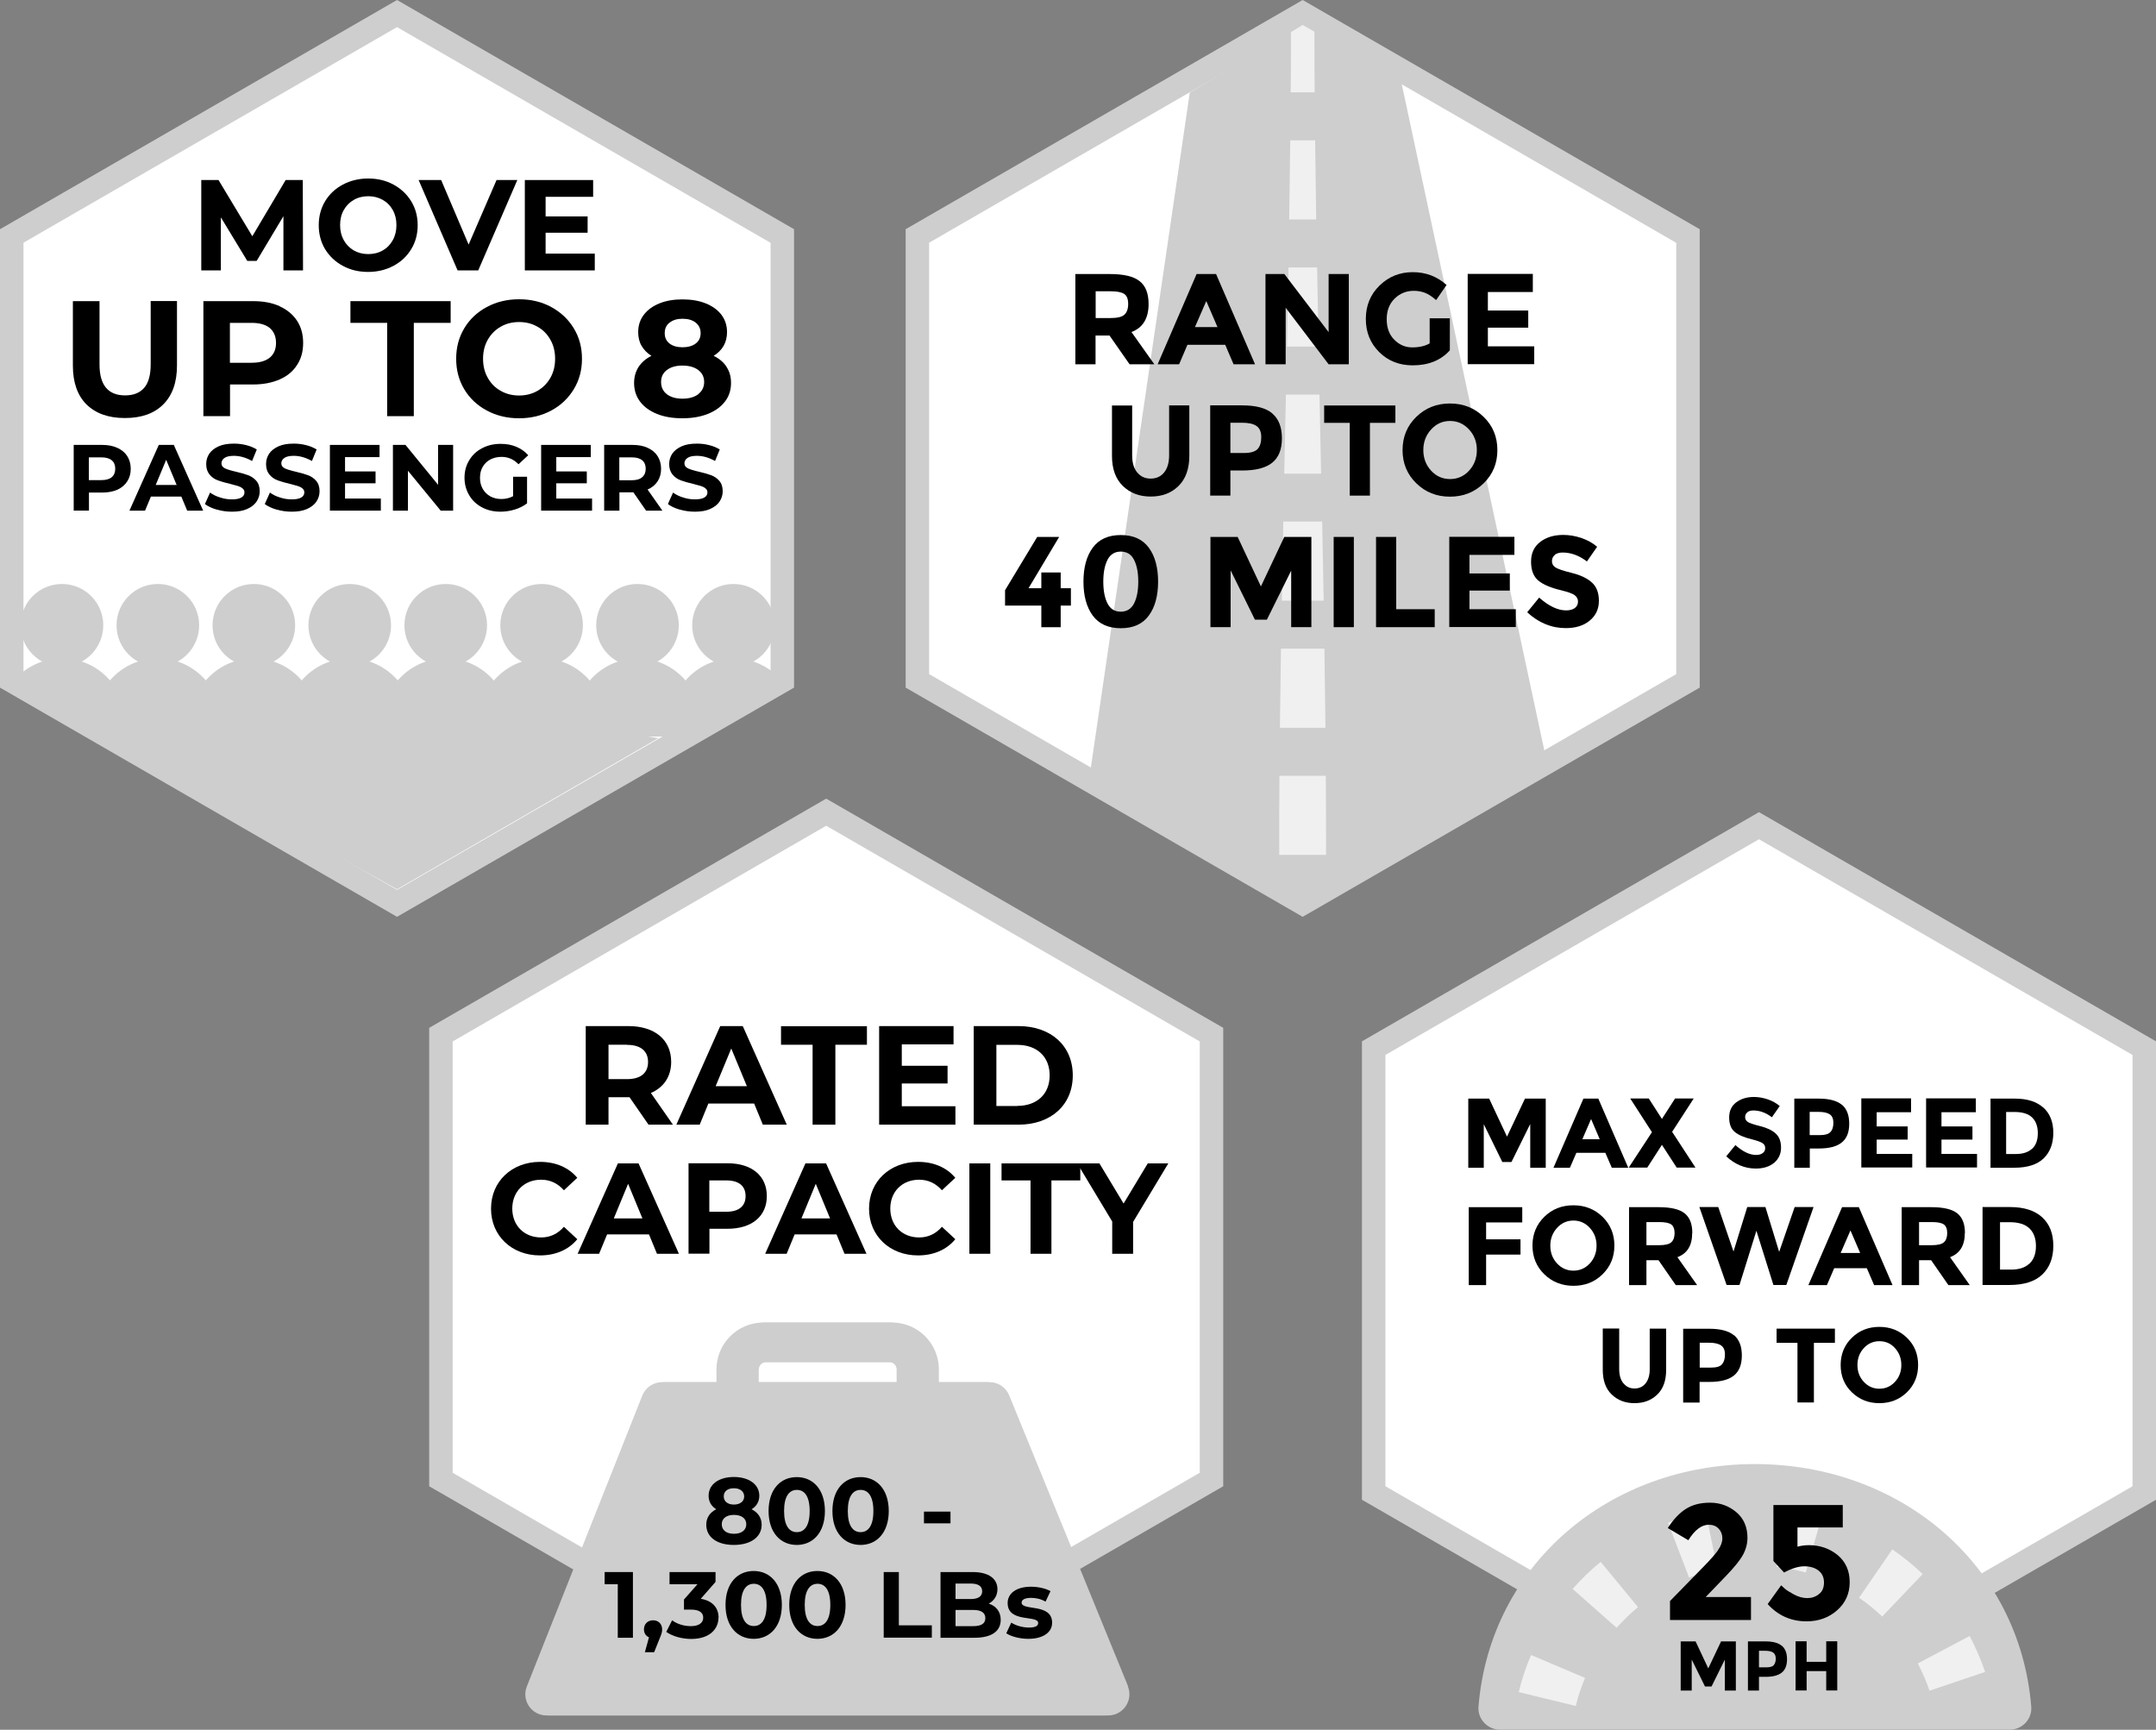
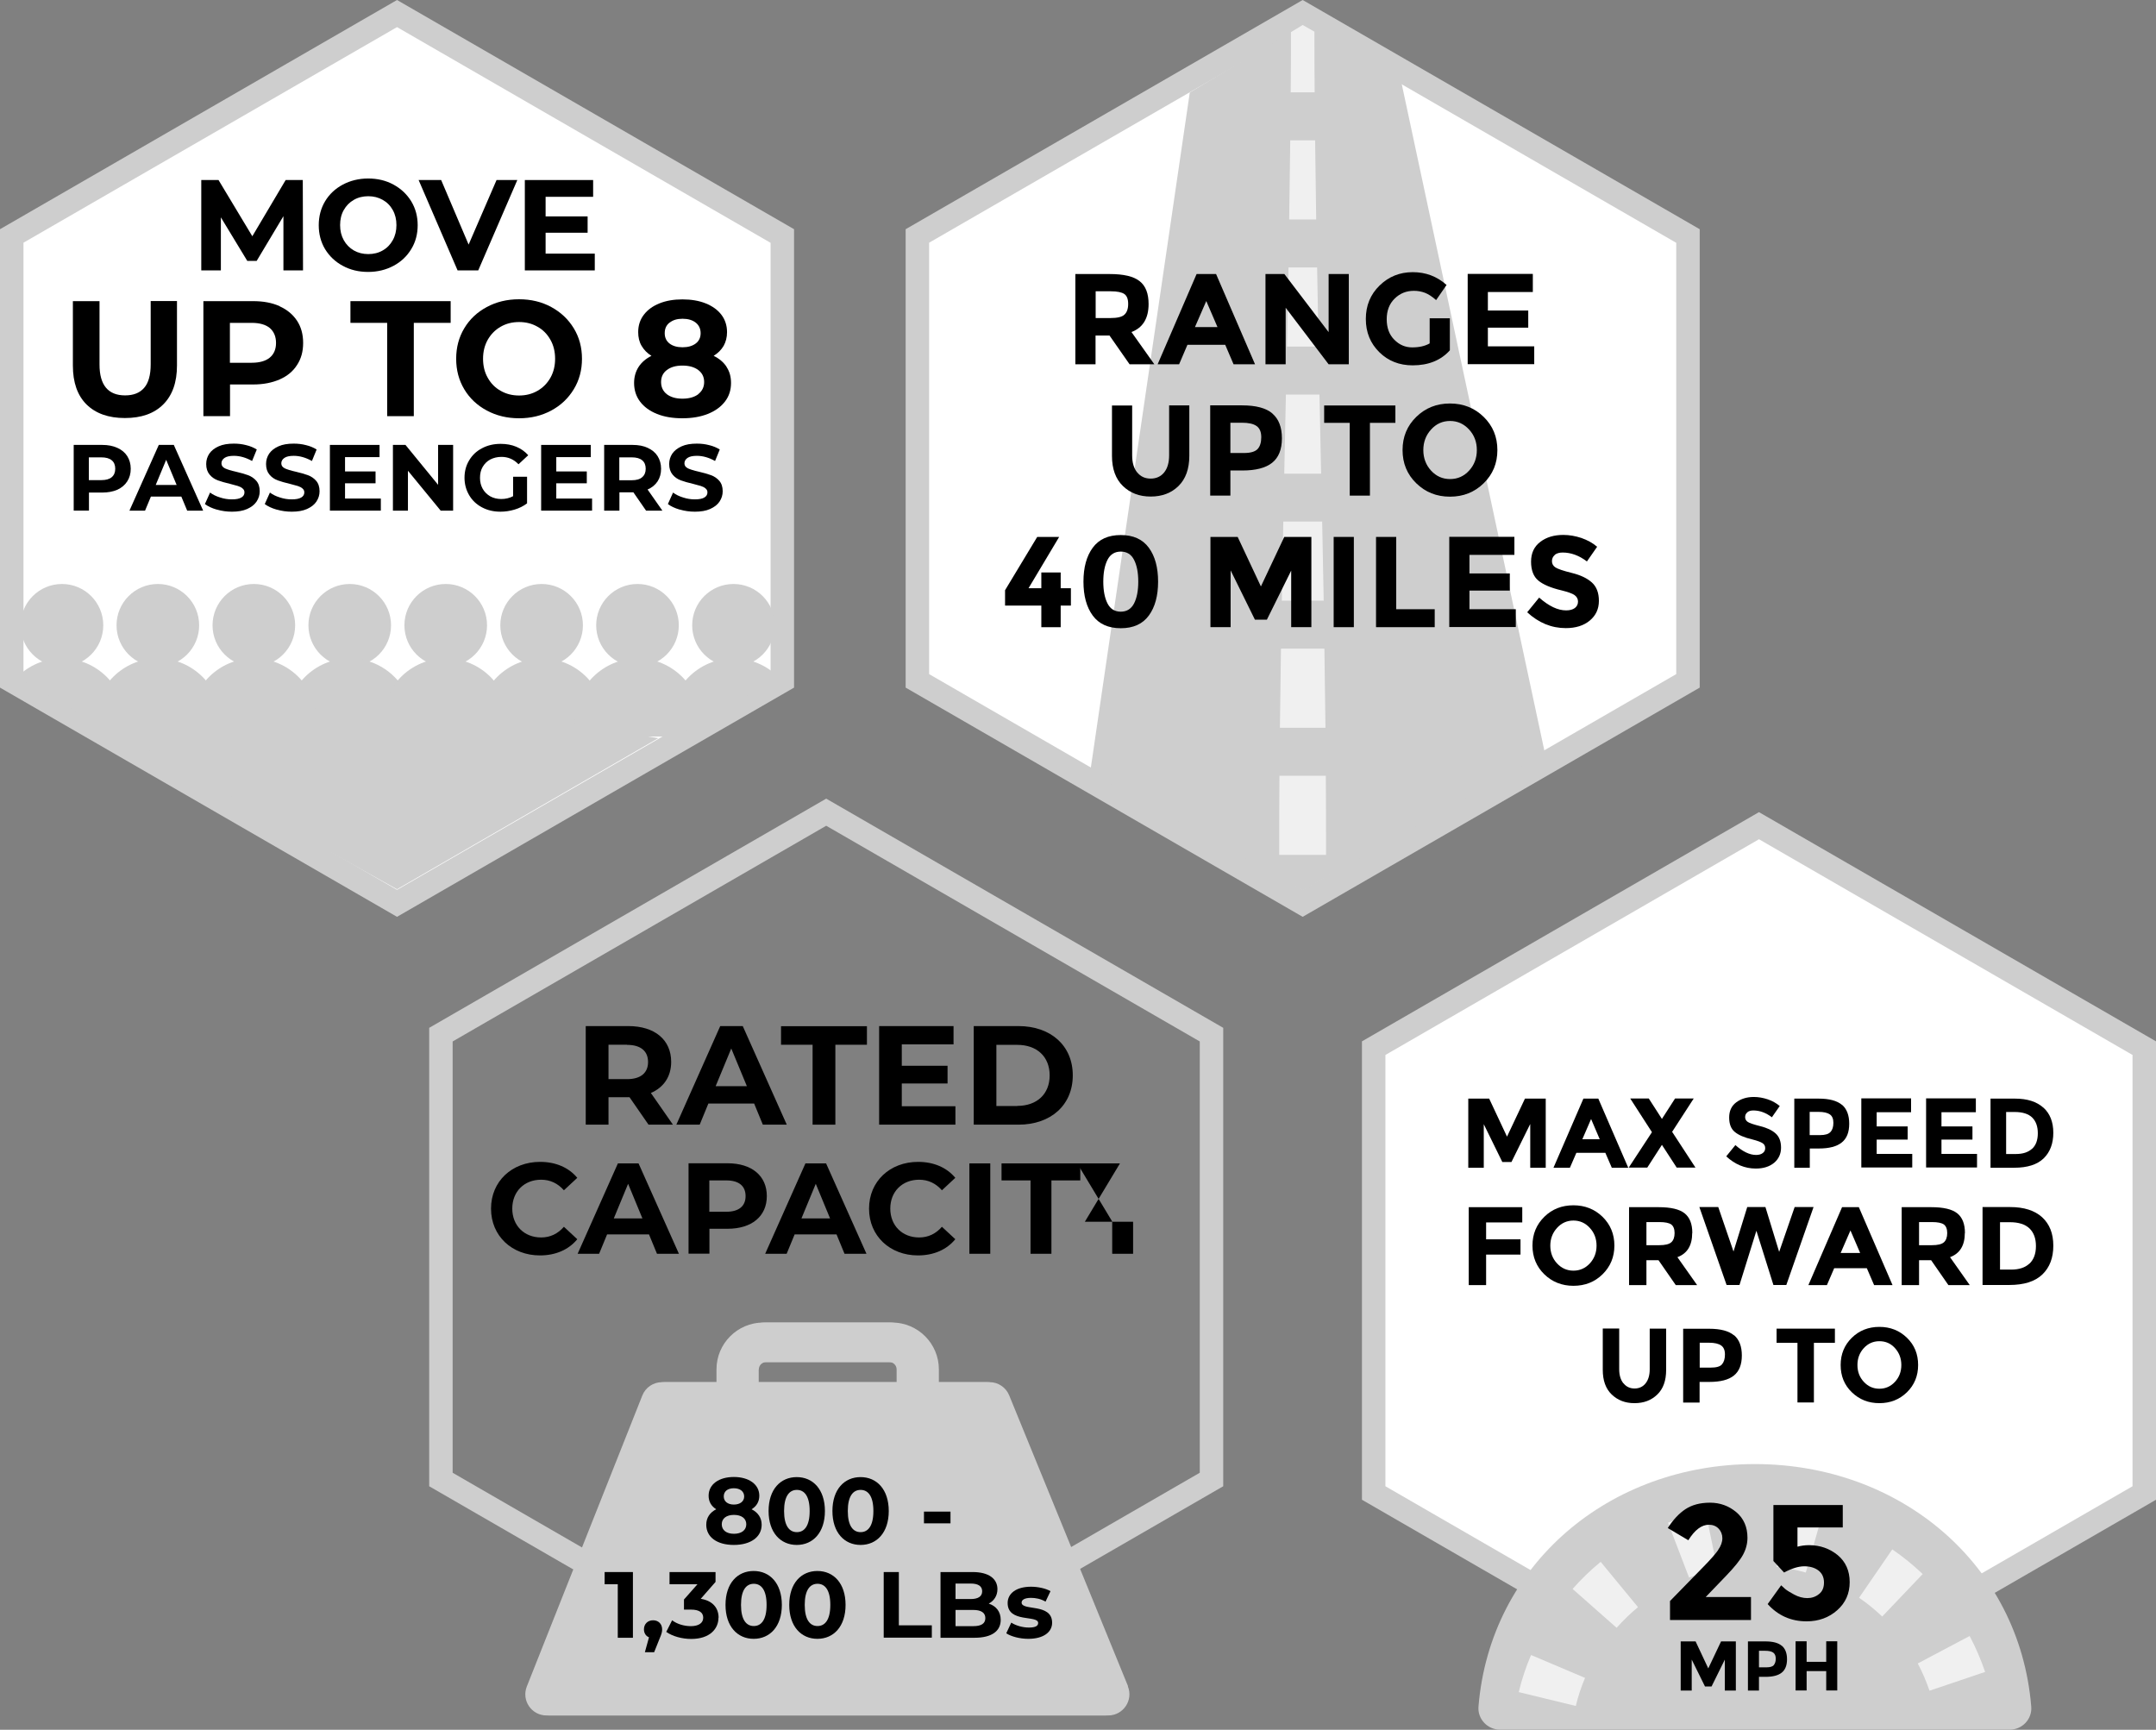
<svg xmlns="http://www.w3.org/2000/svg" id="Layer_1" viewBox="0 0 183.71 147.39">
  <rect x="0" y="0" width="183.71" height="147.39" fill="#808080" stroke="none" />
  <polygon points="1 58.01 1 20.11 33.83 1.15 66.65 20.11 66.65 58.01 33.83 76.97 1 58.01" fill="#fff" stroke-width="0" />
  <path d="M33.83,2.31l31.83,18.38v36.75l-31.83,18.38L2,57.44V20.68L33.83,2.31M33.83,0L0,19.53v39.06l33.83,19.53,33.83-19.53V19.53L33.83,0h0Z" fill="#cecece" stroke-width="0" />
  <path d="M24.15,23.04v-4.62s-2.28,3.81-2.28,3.81h-.8l-2.25-3.71v4.52h-1.67v-7.7h1.47l2.88,4.79,2.84-4.79h1.46l.02,7.7h-1.67Z" stroke-width="0" />
  <path d="M29.21,22.65c-.64-.34-1.14-.82-1.51-1.42-.36-.6-.54-1.29-.54-2.04s.18-1.44.54-2.04c.36-.6.87-1.08,1.51-1.42s1.36-.52,2.16-.52,1.52.17,2.16.52,1.14.82,1.51,1.42c.37.61.55,1.29.55,2.04s-.18,1.44-.55,2.04c-.37.61-.87,1.08-1.51,1.42s-1.36.52-2.16.52-1.52-.17-2.16-.52ZM32.61,21.34c.37-.21.65-.5.86-.88s.31-.8.31-1.28-.1-.9-.31-1.28-.5-.67-.86-.87c-.37-.21-.78-.31-1.23-.31s-.87.1-1.23.31c-.37.21-.65.5-.86.87s-.31.8-.31,1.28.1.9.31,1.28.5.67.86.88c.37.21.78.31,1.23.31s.87-.1,1.23-.31Z" stroke-width="0" />
  <path d="M44.08,15.34l-3.33,7.7h-1.76l-3.32-7.7h1.92l2.34,5.5,2.38-5.5h1.77Z" stroke-width="0" />
  <path d="M50.68,21.61v1.43h-5.96v-7.7h5.82v1.43h-4.05v1.67h3.58v1.39h-3.58v1.78h4.19Z" stroke-width="0" />
  <path d="M7.38,34.47c-.78-.77-1.17-1.88-1.17-3.32v-5.49h2.27v5.4c0,1.75.73,2.63,2.18,2.63.71,0,1.25-.21,1.62-.64.37-.42.56-1.09.56-2v-5.4h2.24v5.49c0,1.44-.39,2.54-1.17,3.32s-1.87,1.16-3.27,1.16-2.49-.39-3.27-1.16Z" stroke-width="0" />
  <path d="M23.83,26.1c.64.29,1.13.7,1.48,1.23.35.53.52,1.16.52,1.89s-.17,1.35-.52,1.88c-.34.54-.84.95-1.48,1.23-.64.28-1.39.43-2.26.43h-1.97v2.7h-2.27v-9.8h4.24c.87,0,1.62.14,2.26.43ZM22.99,30.47c.35-.29.53-.71.53-1.25s-.18-.97-.53-1.27c-.35-.29-.87-.44-1.55-.44h-1.85v3.4h1.85c.68,0,1.2-.15,1.55-.44Z" stroke-width="0" />
  <path d="M33,27.51h-3.14v-1.85h8.54v1.85h-3.14v7.95h-2.27v-7.95Z" stroke-width="0" />
  <path d="M41.48,34.98c-.82-.44-1.46-1.04-1.92-1.81-.46-.77-.69-1.63-.69-2.6s.23-1.83.69-2.6c.46-.77,1.1-1.37,1.92-1.81.82-.44,1.73-.66,2.75-.66s1.93.22,2.74.66c.81.44,1.45,1.04,1.92,1.81.47.77.7,1.64.7,2.6s-.23,1.83-.7,2.6c-.47.77-1.11,1.38-1.92,1.81-.81.44-1.73.66-2.74.66s-1.93-.22-2.75-.66ZM45.8,33.3c.47-.27.83-.64,1.1-1.11.27-.48.4-1.02.4-1.62s-.13-1.15-.4-1.62c-.27-.48-.63-.85-1.1-1.11-.47-.27-.99-.4-1.57-.4s-1.1.13-1.57.4c-.47.27-.83.64-1.1,1.11-.27.48-.4,1.02-.4,1.62s.13,1.15.4,1.62c.27.48.63.85,1.1,1.11.47.27.99.4,1.57.4s1.1-.13,1.57-.4Z" stroke-width="0" />
  <path d="M61.91,31.27c.26.39.38.84.38,1.36,0,.61-.17,1.14-.52,1.59-.35.45-.83.8-1.46,1.05-.63.25-1.35.37-2.17.37s-1.54-.12-2.16-.37c-.62-.25-1.1-.6-1.44-1.05-.34-.45-.51-.98-.51-1.59,0-.51.13-.97.38-1.36s.62-.71,1.1-.95c-.36-.22-.64-.51-.84-.85-.2-.34-.29-.73-.29-1.17,0-.57.16-1.06.48-1.48.32-.42.76-.74,1.33-.97.57-.23,1.22-.34,1.96-.34s1.41.11,1.98.34,1.02.55,1.34.97.48.92.48,1.48c0,.44-.1.83-.29,1.17-.2.34-.48.62-.85.85.49.24.86.56,1.11.95ZM59.5,33.58c.33-.26.5-.6.5-1.03s-.17-.77-.5-1.02-.78-.38-1.35-.38-1,.13-1.33.38c-.33.25-.49.59-.49,1.02s.16.78.49,1.04c.33.25.77.38,1.33.38s1.02-.13,1.35-.38ZM57.05,27.49c-.28.22-.41.52-.41.9s.14.67.41.88.64.32,1.11.32.84-.11,1.12-.32c.28-.21.42-.51.42-.88s-.14-.68-.42-.9c-.28-.22-.65-.33-1.12-.33s-.82.11-1.1.33Z" stroke-width="0" />
  <path d="M10,38.16c.37.17.65.4.84.7s.3.66.3,1.08-.1.77-.3,1.08c-.2.31-.48.54-.84.71-.37.16-.8.24-1.29.24h-1.13v1.54h-1.3v-5.6h2.42c.5,0,.93.08,1.29.25ZM9.52,40.66c.2-.17.3-.41.3-.72s-.1-.56-.3-.72c-.2-.17-.5-.25-.89-.25h-1.06v1.94h1.06c.39,0,.69-.08.89-.25Z" stroke-width="0" />
  <path d="M15.46,42.31h-2.6l-.5,1.2h-1.33l2.5-5.6h1.28l2.5,5.6h-1.36l-.5-1.2ZM15.05,41.32l-.89-2.14-.89,2.14h1.78Z" stroke-width="0" />
  <path d="M18.46,43.42c-.41-.12-.75-.28-1-.47l.44-.98c.24.18.53.32.86.42.33.11.66.16.99.16.37,0,.64-.05.82-.16s.26-.25.26-.44c0-.13-.05-.24-.16-.33-.1-.09-.24-.16-.4-.21-.16-.05-.38-.11-.66-.18-.43-.1-.78-.2-1.05-.3-.27-.1-.51-.26-.7-.49s-.29-.52-.29-.9c0-.33.09-.62.26-.88.18-.26.44-.47.8-.63.35-.16.79-.23,1.3-.23.36,0,.71.04,1.05.13.34.08.64.21.9.37l-.4.98c-.52-.29-1.04-.44-1.55-.44-.36,0-.63.06-.8.18-.17.12-.26.27-.26.46s.1.33.3.43c.2.09.51.19.92.28.43.1.78.2,1.05.3.27.1.51.26.7.48s.29.51.29.89c0,.32-.09.61-.27.88s-.45.47-.8.63c-.36.16-.79.23-1.3.23-.44,0-.87-.06-1.28-.18Z" stroke-width="0" />
  <path d="M23.56,43.42c-.41-.12-.75-.28-1-.47l.44-.98c.24.18.53.32.86.42.33.11.66.16.99.16.37,0,.64-.05.82-.16s.26-.25.26-.44c0-.13-.05-.24-.16-.33-.1-.09-.24-.16-.4-.21-.16-.05-.38-.11-.66-.18-.43-.1-.78-.2-1.05-.3-.27-.1-.51-.26-.7-.49s-.29-.52-.29-.9c0-.33.09-.62.26-.88.18-.26.44-.47.8-.63.35-.16.79-.23,1.3-.23.36,0,.71.04,1.05.13.34.08.64.21.9.37l-.4.98c-.52-.29-1.04-.44-1.55-.44-.36,0-.63.06-.8.18-.17.12-.26.27-.26.46s.1.33.3.43c.2.09.51.19.92.28.43.1.78.2,1.05.3.27.1.51.26.7.48s.29.51.29.89c0,.32-.09.61-.27.88s-.45.47-.8.63c-.36.16-.79.23-1.3.23-.44,0-.87-.06-1.28-.18Z" stroke-width="0" />
  <path d="M32.45,42.47v1.04h-4.34v-5.6h4.23v1.04h-2.94v1.22h2.6v1.01h-2.6v1.3h3.05Z" stroke-width="0" />
  <path d="M38.61,37.91v5.6h-1.06l-2.79-3.4v3.4h-1.28v-5.6h1.07l2.78,3.4v-3.4h1.28Z" stroke-width="0" />
  <path d="M43.73,40.62h1.18v2.27c-.3.23-.66.41-1.06.53-.4.12-.8.18-1.21.18-.58,0-1.1-.12-1.57-.37s-.83-.59-1.09-1.03-.4-.94-.4-1.49.13-1.05.4-1.49c.26-.44.63-.79,1.1-1.03.47-.25,1-.37,1.58-.37.49,0,.94.08,1.34.25.4.17.74.41,1.01.72l-.83.77c-.4-.42-.88-.63-1.45-.63-.36,0-.67.08-.95.22-.28.15-.49.36-.65.63-.16.27-.23.58-.23.94s.08.66.23.93c.15.27.37.48.64.64.27.15.59.23.94.23.37,0,.71-.08,1.01-.24v-1.64Z" stroke-width="0" />
  <path d="M50.45,42.47v1.04h-4.34v-5.6h4.23v1.04h-2.94v1.22h2.6v1.01h-2.6v1.3h3.05Z" stroke-width="0" />
  <path d="M55.05,43.51l-1.08-1.56h-1.19v1.56h-1.3v-5.6h2.42c.5,0,.93.08,1.29.25.37.17.65.4.84.7s.3.66.3,1.08-.1.77-.3,1.08c-.2.3-.48.53-.85.69l1.26,1.8h-1.39ZM54.72,39.22c-.2-.17-.5-.25-.89-.25h-1.06v1.95h1.06c.39,0,.69-.08.89-.26.2-.17.3-.41.3-.72s-.1-.56-.3-.72Z" stroke-width="0" />
  <path d="M57.91,43.42c-.41-.12-.75-.28-1-.47l.44-.98c.24.18.53.32.86.42.33.11.66.16.99.16.37,0,.64-.05.82-.16s.26-.25.26-.44c0-.13-.05-.24-.16-.33-.1-.09-.24-.16-.4-.21-.16-.05-.38-.11-.66-.18-.43-.1-.78-.2-1.05-.3-.27-.1-.51-.26-.7-.49s-.29-.52-.29-.9c0-.33.09-.62.26-.88.18-.26.44-.47.8-.63.35-.16.79-.23,1.3-.23.36,0,.71.04,1.05.13.34.08.64.21.9.37l-.4.98c-.52-.29-1.04-.44-1.55-.44-.36,0-.63.06-.8.18-.17.12-.26.27-.26.46s.1.33.3.43c.2.09.51.19.92.28.43.1.78.2,1.05.3.27.1.51.26.7.48s.29.51.29.89c0,.32-.09.61-.27.88s-.45.47-.8.63c-.36.16-.79.23-1.3.23-.44,0-.87-.06-1.28-.18Z" stroke-width="0" />
  <polygon points="10.51 62.76 33.83 75.77 56.09 62.9 32.89 58.96 10.51 62.76" fill="#cecece" stroke-width="0" />
  <circle cx="5.28" cy="53.28" r="3.52" fill="#cecece" stroke-width="0" />
  <circle cx="21.63" cy="53.28" r="3.52" fill="#cecece" stroke-width="0" />
  <circle cx="29.8" cy="53.28" r="3.52" fill="#cecece" stroke-width="0" />
  <circle cx="37.98" cy="53.28" r="3.52" fill="#cecece" stroke-width="0" />
  <circle cx="46.15" cy="53.28" r="3.52" fill="#cecece" stroke-width="0" />
  <circle cx="62.5" cy="53.28" r="3.52" fill="#cecece" stroke-width="0" />
  <path d="M35.03,62.76c.1-.41.16-.83.16-1.27,0-2.98-2.41-5.39-5.39-5.39s-5.39,2.41-5.39,5.39c0,.44.06.86.16,1.27h10.46Z" fill="#cecece" stroke-width="0" />
  <path d="M43.21,62.76c.1-.41.16-.83.16-1.27,0-2.98-2.41-5.39-5.39-5.39s-5.39,2.41-5.39,5.39c0,.44.06.86.16,1.27h10.46Z" fill="#cecece" stroke-width="0" />
  <path d="M10.12,62.76h.39c.1-.41.16-.83.16-1.27,0-2.98-2.41-5.39-5.39-5.39-1.52,0-2.88.63-3.86,1.63l8.7,5.02Z" fill="#cecece" stroke-width="0" />
  <path d="M21.62,56.1c-2.95,0-5.34,2.37-5.38,5.31l2.34,1.35h8.27c.1-.41.16-.83.16-1.27,0-2.98-2.41-5.39-5.39-5.39Z" fill="#cecece" stroke-width="0" />
  <circle cx="13.45" cy="53.28" r="3.52" fill="#cecece" stroke-width="0" />
  <path d="M13.45,56.1c-2.95,0-5.34,2.37-5.38,5.31l2.34,1.35h8.27c.1-.41.16-.83.16-1.27,0-2.98-2.41-5.39-5.39-5.39Z" fill="#cecece" stroke-width="0" />
  <path d="M57.55,62.76l8.78-5.07c-.98-.98-2.33-1.59-3.82-1.59-2.98,0-5.39,2.41-5.39,5.39,0,.44.06.86.16,1.27h.28Z" fill="#cecece" stroke-width="0" />
  <path d="M51.54,61.35c-.08-2.91-2.45-5.25-5.38-5.25s-5.39,2.41-5.39,5.39c0,.44.06.86.16,1.27h8.16l2.45-1.41Z" fill="#cecece" stroke-width="0" />
  <circle cx="54.32" cy="53.28" r="3.52" fill="#cecece" stroke-width="0" />
  <path d="M59.71,61.35c-.08-2.91-2.45-5.25-5.38-5.25s-5.39,2.41-5.39,5.39c0,.44.06.86.16,1.27h8.16l2.45-1.41Z" fill="#cecece" stroke-width="0" />
  <polygon points="117.05 127.21 117.05 89.31 149.88 70.35 182.71 89.31 182.71 127.21 149.88 146.17 117.05 127.21" fill="#fff" stroke-width="0" />
  <path d="M149.88,71.51l31.83,18.38v36.75l-31.83,18.38-31.83-18.38v-36.75l31.83-18.38M149.88,69.2l-33.83,19.53v39.06l33.83,19.53,33.83-19.53v-39.06l-33.83-19.53h0Z" fill="#cecece" stroke-width="0" />
  <path d="M149.53,124.75c-12.39,0-22.55,8.53-23.55,20.66-.09,1.06.77,1.97,1.83,1.97h43.44c1.07,0,1.92-.91,1.83-1.97-1-12.13-11.16-20.66-23.55-20.66Z" fill="#cecece" stroke-width="0" />
  <g opacity=".7">
    <path d="M134.27,145.36l-4.86-1.18c.26-1.08.61-2.14,1.05-3.16l4.6,1.95c-.33.78-.6,1.58-.79,2.4ZM164.41,144.06c-.27-.79-.6-1.57-1-2.32l4.42-2.34c.52.98.96,2.01,1.32,3.06l-4.74,1.6ZM137.75,138.7l-3.75-3.31c.73-.83,1.54-1.61,2.39-2.31l3.18,3.86c-.65.54-1.26,1.13-1.82,1.76ZM160.37,137.73c-.61-.58-1.27-1.12-1.96-1.59l2.83-4.12c.92.63,1.78,1.33,2.59,2.1l-3.45,3.62ZM143.92,134.41l-1.79-4.67c1.03-.4,2.11-.71,3.2-.93l1.01,4.9c-.82.17-1.64.41-2.42.71ZM153.86,133.99c-.81-.23-1.64-.4-2.47-.49l.58-4.97c1.1.13,2.2.35,3.27.65l-1.37,4.81Z" fill="#fff" stroke-width="0" />
  </g>
  <path d="M130.38,95.79l-1.59,3.22h-.78l-1.58-3.22v3.71h-1.32v-5.89h1.78l1.52,3.24,1.53-3.24h1.77v5.89h-1.32v-3.71Z" stroke-width="0" />
  <path d="M137.34,99.5l-.55-1.27h-2.47l-.55,1.27h-1.4l2.55-5.89h1.27l2.55,5.89h-1.4ZM135.57,95.36l-.74,1.71h1.48l-.73-1.71Z" stroke-width="0" />
  <path d="M142.74,93.6h1.58l-1.84,2.84,1.99,3.05h-1.6l-1.26-1.94-1.25,1.94h-1.58l1.98-3.02-1.85-2.87h1.58l1.12,1.74,1.12-1.74Z" stroke-width="0" />
  <path d="M148.89,94.78c-.13.1-.19.24-.19.41s.08.31.23.41c.15.1.51.22,1.07.36.56.14.99.34,1.3.62.31.28.46.68.46,1.21s-.2.96-.59,1.29c-.4.33-.92.49-1.56.49-.93,0-1.77-.35-2.52-1.04l.78-.96c.63.56,1.22.84,1.76.84.24,0,.43-.05.57-.16.14-.1.21-.24.21-.42s-.07-.32-.22-.42c-.15-.1-.44-.21-.87-.32-.69-.16-1.19-.38-1.5-.64-.32-.26-.48-.67-.48-1.23s.2-.99.6-1.29c.4-.3.9-.46,1.5-.46.39,0,.79.07,1.18.2s.74.33,1.03.57l-.67.96c-.51-.39-1.04-.58-1.58-.58-.22,0-.39.05-.52.16Z" stroke-width="0" />
  <path d="M156.95,94.13c.41.35.62.89.62,1.62s-.21,1.26-.64,1.6c-.42.34-1.07.51-1.94.51h-.78v1.64h-1.32v-5.89h2.08c.9,0,1.56.18,1.98.53ZM155.98,96.45c.16-.18.24-.44.24-.78s-.1-.58-.31-.72c-.21-.14-.52-.21-.96-.21h-.75v1.98h.88c.44,0,.74-.09.89-.27Z" stroke-width="0" />
  <path d="M162.84,93.6v1.17h-2.93v1.21h2.64v1.12h-2.64v1.22h3.03v1.16h-4.34v-5.89h4.25Z" stroke-width="0" />
  <path d="M168.36,93.6v1.17h-2.93v1.21h2.64v1.12h-2.64v1.22h3.03v1.16h-4.34v-5.89h4.25Z" stroke-width="0" />
  <path d="M174.12,94.38c.56.51.84,1.23.84,2.14s-.27,1.64-.82,2.18c-.55.53-1.38.8-2.51.8h-2.02v-5.89h2.08c1.05,0,1.86.26,2.42.77ZM173.16,97.88c.32-.3.48-.74.48-1.32s-.16-1.02-.48-1.34c-.32-.31-.82-.47-1.49-.47h-.73v3.58h.83c.6,0,1.06-.15,1.39-.46Z" stroke-width="0" />
  <path d="M129.71,102.86v1.3h-3.08v1.44h2.93v1.3h-2.93v2.6h-1.48v-6.64h4.56Z" stroke-width="0" />
  <path d="M136.55,108.58c-.67.66-1.5.98-2.48.98s-1.81-.33-2.48-.98c-.67-.65-1.01-1.47-1.01-2.45s.34-1.79,1.01-2.45c.67-.66,1.5-.98,2.48-.98s1.81.33,2.48.98c.67.66,1.01,1.47,1.01,2.45s-.34,1.79-1.01,2.45ZM136.04,106.14c0-.59-.19-1.1-.57-1.51-.38-.42-.85-.63-1.4-.63s-1.02.21-1.4.63-.57.92-.57,1.51.19,1.1.57,1.51c.38.41.85.62,1.4.62s1.02-.21,1.4-.62c.38-.42.57-.92.57-1.51Z" stroke-width="0" />
  <path d="M144.19,105.06c0,1.06-.42,1.75-1.26,2.06l1.68,2.38h-1.82l-1.47-2.12h-1.03v2.12h-1.48v-6.64h2.52c1.03,0,1.77.17,2.21.52.44.35.66.91.66,1.68ZM142.41,105.85c.18-.16.28-.43.28-.78s-.1-.6-.29-.74c-.19-.13-.52-.2-1-.2h-1.11v1.97h1.08c.51,0,.85-.08,1.04-.25Z" stroke-width="0" />
  <path d="M147.7,106.67l1.18-3.82h1.55l1.17,3.82,1.32-3.82h1.61l-2.32,6.64h-1.1l-1.45-4.62-1.44,4.62h-1.1l-2.32-6.64h1.61l1.31,3.82Z" stroke-width="0" />
  <path d="M159.69,109.5l-.62-1.44h-2.78l-.62,1.44h-1.58l2.87-6.64h1.43l2.87,6.64h-1.58ZM157.68,104.83l-.84,1.93h1.66l-.83-1.93Z" stroke-width="0" />
  <path d="M167.42,105.06c0,1.06-.42,1.75-1.26,2.06l1.68,2.38h-1.82l-1.47-2.12h-1.03v2.12h-1.48v-6.64h2.52c1.03,0,1.77.17,2.21.52.44.35.66.91.66,1.68ZM165.64,105.85c.18-.16.28-.43.28-.78s-.1-.6-.29-.74c-.19-.13-.52-.2-1-.2h-1.11v1.97h1.08c.51,0,.85-.08,1.04-.25Z" stroke-width="0" />
  <path d="M174.01,103.72c.63.58.95,1.38.95,2.42s-.31,1.85-.93,2.45c-.62.6-1.56.9-2.83.9h-2.27v-6.64h2.35c1.18,0,2.09.29,2.73.87ZM172.93,107.67c.36-.34.55-.84.55-1.49s-.18-1.15-.55-1.51c-.37-.35-.92-.53-1.68-.53h-.83v4.04h.94c.68,0,1.2-.17,1.56-.51Z" stroke-width="0" />
  <path d="M138.34,117.87c.23.29.55.44.94.44s.71-.15.94-.44c.23-.29.35-.69.35-1.19v-3.47h1.4v3.52c0,.91-.25,1.61-.76,2.1s-1.15.73-1.94.73-1.43-.25-1.94-.74-.76-1.19-.76-2.1v-3.52h1.4v3.47c0,.5.12.9.35,1.19Z" stroke-width="0" />
  <path d="M147.76,113.77c.44.38.66.95.66,1.73s-.23,1.35-.68,1.71c-.45.36-1.14.54-2.08.54h-.84v1.76h-1.4v-6.29h2.22c.97,0,1.67.19,2.11.56ZM146.73,116.24c.17-.19.25-.46.25-.83s-.11-.62-.33-.77c-.22-.15-.56-.23-1.02-.23h-.8v2.12h.95c.47,0,.79-.09.95-.28Z" stroke-width="0" />
  <path d="M154.56,114.42v5.08h-1.4v-5.08h-1.78v-1.21h4.97v1.21h-1.78Z" stroke-width="0" />
  <path d="M162.49,118.63c-.64.62-1.42.93-2.35.93s-1.71-.31-2.35-.93-.95-1.39-.95-2.32.32-1.7.95-2.32,1.42-.93,2.35-.93,1.71.31,2.35.93c.64.62.95,1.39.95,2.32s-.32,1.7-.95,2.32ZM162.01,116.31c0-.56-.18-1.04-.54-1.44-.36-.4-.8-.59-1.33-.59s-.97.2-1.33.59c-.36.4-.54.87-.54,1.44s.18,1.04.54,1.43c.36.39.8.59,1.33.59s.97-.2,1.33-.59c.36-.39.54-.87.54-1.43Z" stroke-width="0" />
  <path d="M146.39,132.08c.25-.35.37-.69.37-1.01s-.11-.6-.32-.82-.49-.33-.83-.33c-.62,0-1.2.44-1.75,1.32l-1.75-1.04c.46-.71.96-1.25,1.51-1.61.55-.36,1.24-.55,2.09-.55s1.59.27,2.23.8c.64.54.96,1.27.96,2.19,0,.5-.13.99-.38,1.45s-.73,1.05-1.42,1.77l-1.76,1.83h3.86v1.96h-6.9v-1.62l2.87-2.94c.58-.59.99-1.06,1.24-1.41Z" stroke-width="0" />
  <path d="M157.02,128.26v1.89h-3.86v1.64c.29-.08.62-.13.99-.13.94,0,1.75.29,2.44.85.68.57,1.02,1.34,1.02,2.3s-.35,1.76-1.06,2.39c-.71.63-1.58.95-2.61.95-1.33,0-2.43-.49-3.32-1.47l1.15-1.6c.08.08.2.19.34.31s.4.28.77.48c.37.2.75.3,1.12.3s.71-.11.99-.34c.29-.22.43-.55.43-.99s-.16-.78-.47-1.02c-.31-.24-.72-.36-1.21-.36s-1.07.18-1.72.53l-.91-.98v-4.77h5.91Z" stroke-width="0" />
  <path d="M146.97,141.41l-1.13,2.29h-.56l-1.13-2.29v2.64h-.94v-4.19h1.27l1.08,2.3,1.09-2.3h1.26v4.19h-.94v-2.64Z" stroke-width="0" />
  <path d="M151.83,140.23c.29.25.44.63.44,1.15s-.15.9-.45,1.14c-.3.24-.76.36-1.38.36h-.56v1.17h-.94v-4.19h1.48c.64,0,1.11.12,1.41.38ZM151.14,141.88c.11-.13.17-.31.17-.55s-.07-.41-.22-.52c-.15-.1-.37-.15-.68-.15h-.53v1.41h.63c.31,0,.52-.06.64-.19Z" stroke-width="0" />
  <path d="M155.61,139.85h.94v4.19h-.94v-1.65h-1.67v1.65h-.94v-4.19h.94v1.75h1.67v-1.75Z" stroke-width="0" />
  <polygon points="78.17 58.01 78.17 20.11 111 1.15 143.83 20.11 143.83 58.01 111 76.97 78.17 58.01" fill="#fff" stroke-width="0" />
  <path d="M111,2.31l31.83,18.38v36.75l-31.83,18.38-31.83-18.38V20.68L111,2.31M111,0l-33.83,19.53v39.06l33.83,19.53,33.83-19.53V19.53L111,0h0Z" fill="#cecece" stroke-width="0" />
  <polygon points="92.88 65.88 101.38 7.88 111 2.13 119.38 6.88 131.63 64.13 111 75.87 92.88 65.88" fill="#cecece" stroke-width="0" />
  <g opacity=".7">
    <path d="M112.03,7.87h-2.05c.02-2.7.02-2.44.02-5.13l1-.61,1,.57c0,2.7,0,2.48.02,5.18Z" fill="#fff" stroke-width="0" />
    <path d="M112.15,18.7h-2.3c.04-2.7.06-4.05.09-6.74h2.12c.03,2.7.05,4.05.09,6.74Z" fill="#fff" stroke-width="0" />
    <path d="M112.35,29.53h-2.69c.05-2.7.08-4.05.13-6.74h2.44c.05,2.7.07,4.05.13,6.74Z" fill="#fff" stroke-width="0" />
    <path d="M112.57,40.36h-3.14c.06-2.7.08-4.05.14-6.74h2.86c.06,2.7.08,4.05.14,6.74Z" fill="#fff" stroke-width="0" />
    <path d="M112.78,51.18h-3.56c.05-2.7.07-4.05.13-6.74h3.31c.05,2.7.08,4.05.13,6.74Z" fill="#fff" stroke-width="0" />
    <path d="M112.94,62.01h-3.88c.03-2.7.05-4.05.09-6.74h3.7c.04,2.7.06,4.05.09,6.74Z" fill="#fff" stroke-width="0" />
    <path d="M113,72.84h-4c0-2.7,0-4.05.02-6.74h3.95c.02,2.7.02,4.05.02,6.74Z" fill="#fff" stroke-width="0" />
  </g>
  <path d="M97.87,25.9c0,1.23-.49,2.03-1.46,2.39l1.95,2.75h-2.11l-1.71-2.45h-1.19v2.45h-1.72v-7.69h2.92c1.2,0,2.05.2,2.56.61.51.4.76,1.05.76,1.95ZM95.81,26.81c.21-.19.32-.49.32-.91s-.11-.7-.33-.85c-.22-.15-.6-.23-1.15-.23h-1.29v2.28h1.25c.59,0,.99-.09,1.2-.29Z" stroke-width="0" />
  <path d="M105.11,31.04l-.71-1.66h-3.22l-.71,1.66h-1.83l3.32-7.69h1.66l3.32,7.69h-1.83ZM102.79,25.64l-.97,2.23h1.92l-.96-2.23Z" stroke-width="0" />
  <path d="M113.21,23.35h1.72v7.69h-1.72l-3.66-4.82v4.82h-1.72v-7.69h1.61l3.77,4.95v-4.95Z" stroke-width="0" />
  <path d="M121.81,27.12h1.73v2.73c-.76.85-1.82,1.28-3.17,1.28-1.13,0-2.08-.37-2.84-1.12s-1.15-1.69-1.15-2.83.39-2.09,1.17-2.85c.78-.76,1.72-1.14,2.83-1.14s2.06.36,2.88,1.09l-.89,1.29c-.34-.3-.66-.51-.95-.62-.29-.11-.6-.17-.94-.17-.65,0-1.2.22-1.65.67-.45.44-.67,1.03-.67,1.75s.21,1.31.64,1.74c.43.44.94.66,1.53.66s1.09-.11,1.49-.34v-2.11Z" stroke-width="0" />
  <path d="M130.61,23.35v1.53h-3.83v1.58h3.44v1.46h-3.44v1.59h3.95v1.52h-5.67v-7.69h5.54Z" stroke-width="0" />
  <path d="M96.9,40.25c.29.36.67.53,1.15.53s.87-.18,1.15-.53.42-.84.42-1.46v-4.25h1.72v4.3c0,1.11-.31,1.97-.92,2.57s-1.4.9-2.37.9-1.75-.3-2.37-.9c-.62-.6-.93-1.46-.93-2.56v-4.3h1.72v4.25c0,.62.14,1.1.43,1.46Z" stroke-width="0" />
  <path d="M108.42,35.24c.54.46.81,1.16.81,2.11s-.28,1.64-.83,2.08c-.55.44-1.4.66-2.54.66h-1.02v2.14h-1.72v-7.69h2.72c1.18,0,2.04.23,2.58.69ZM107.16,38.26c.21-.23.31-.57.31-1.01s-.13-.76-.4-.95c-.27-.19-.68-.28-1.25-.28h-.98v2.58h1.16c.57,0,.96-.12,1.17-.35Z" stroke-width="0" />
  <path d="M116.73,36.03v6.2h-1.72v-6.2h-2.18v-1.48h6.07v1.48h-2.18Z" stroke-width="0" />
  <path d="M126.42,41.18c-.78.76-1.73,1.14-2.87,1.14s-2.09-.38-2.87-1.14-1.17-1.7-1.17-2.83.39-2.07,1.17-2.83c.78-.76,1.73-1.14,2.87-1.14s2.09.38,2.87,1.14c.78.76,1.17,1.7,1.17,2.83s-.39,2.07-1.17,2.83ZM125.84,38.35c0-.69-.22-1.27-.66-1.75-.44-.48-.98-.73-1.62-.73s-1.18.24-1.62.73c-.44.48-.66,1.07-.66,1.75s.22,1.27.66,1.75c.44.48.98.72,1.62.72s1.18-.24,1.62-.72c.44-.48.66-1.06.66-1.75Z" stroke-width="0" />
  <path d="M88.73,50.12v-1.34h1.65v1.34h.87v1.48h-.87v1.84h-1.65v-1.84h-3.09v-1.31l2.74-4.54h1.87l-2.61,4.37h1.09Z" stroke-width="0" />
  <path d="M95.5,53.53c-1.06,0-1.86-.36-2.39-1.08-.53-.72-.79-1.69-.79-2.89s.26-2.17.79-2.89c.53-.72,1.32-1.08,2.39-1.08s1.86.36,2.39,1.08c.53.72.79,1.69.79,2.89s-.26,2.17-.79,2.89c-.53.72-1.32,1.08-2.39,1.08ZM94.37,47.7c-.24.47-.36,1.09-.36,1.86s.12,1.39.36,1.86c.24.47.62.7,1.13.7s.89-.24,1.13-.7c.24-.47.36-1.09.36-1.86s-.12-1.39-.36-1.86c-.24-.47-.62-.7-1.13-.7s-.89.23-1.13.7Z" stroke-width="0" />
  <path d="M110.03,48.6l-2.08,4.2h-1.02l-2.07-4.2v4.84h-1.72v-7.69h2.32l1.98,4.22,1.99-4.22h2.31v7.69h-1.72v-4.84Z" stroke-width="0" />
  <path d="M113.64,45.75h1.72v7.69h-1.72v-7.69Z" stroke-width="0" />
  <path d="M117.25,53.44v-7.69h1.72v6.16h3.28v1.53h-4.99Z" stroke-width="0" />
  <path d="M129.04,45.75v1.53h-3.83v1.58h3.44v1.46h-3.44v1.59h3.95v1.52h-5.67v-7.69h5.54Z" stroke-width="0" />
  <path d="M132.49,47.28c-.17.14-.25.32-.25.54s.1.4.3.53c.2.13.67.29,1.4.47s1.3.45,1.7.81c.4.36.6.88.6,1.57s-.26,1.25-.78,1.68c-.52.43-1.2.64-2.04.64-1.22,0-2.31-.45-3.29-1.35l1.02-1.25c.83.73,1.59,1.09,2.3,1.09.32,0,.56-.07.74-.2.18-.14.27-.32.27-.55s-.1-.41-.29-.55c-.19-.14-.57-.27-1.13-.41-.89-.21-1.55-.49-1.96-.83s-.62-.88-.62-1.61.26-1.29.79-1.69c.52-.4,1.18-.59,1.96-.59.51,0,1.03.09,1.54.26.51.18.96.42,1.34.75l-.87,1.25c-.67-.51-1.36-.76-2.07-.76-.29,0-.51.07-.68.2Z" stroke-width="0" />
-   <polygon points="37.57 126.06 37.57 88.15 70.4 69.2 103.22 88.15 103.22 126.06 70.4 145.01 37.57 126.06" fill="#fff" stroke-width="0" />
  <path d="M70.4,70.36l31.83,18.38v36.75l-31.83,18.38-31.83-18.38v-36.75l31.83-18.38M70.4,68.05l-33.83,19.53v39.06l33.83,19.53,33.83-19.53v-39.06l-33.83-19.53h0Z" fill="#cecece" stroke-width="0" />
  <path d="M55.26,95.83l-1.62-2.34h-1.79v2.34h-1.94v-8.4h3.63c2.24,0,3.65,1.16,3.65,3.05,0,1.26-.64,2.18-1.73,2.65l1.88,2.7h-2.09ZM53.43,89.02h-1.58v2.93h1.58c1.19,0,1.79-.55,1.79-1.46s-.6-1.46-1.79-1.46Z" stroke-width="0" />
  <path d="M64.26,94.03h-3.9l-.74,1.8h-1.99l3.74-8.4h1.92l3.75,8.4h-2.04l-.74-1.8ZM63.64,92.55l-1.33-3.21-1.33,3.21h2.66Z" stroke-width="0" />
  <path d="M69.24,89.02h-2.69v-1.58h7.32v1.58h-2.69v6.81h-1.94v-6.81Z" stroke-width="0" />
  <path d="M81.41,94.27v1.56h-6.5v-8.4h6.34v1.56h-4.41v1.82h3.9v1.51h-3.9v1.94h4.57Z" stroke-width="0" />
  <path d="M82.97,87.43h3.81c2.75,0,4.63,1.66,4.63,4.2s-1.88,4.2-4.63,4.2h-3.81v-8.4ZM86.68,94.23c1.67,0,2.76-1,2.76-2.6s-1.09-2.6-2.76-2.6h-1.78v5.21h1.78Z" stroke-width="0" />
  <path d="M41.84,102.98c0-2.32,1.78-3.98,4.18-3.98,1.33,0,2.44.48,3.17,1.36l-1.14,1.06c-.52-.59-1.17-.9-1.94-.9-1.44,0-2.46,1.01-2.46,2.46s1.02,2.46,2.46,2.46c.77,0,1.42-.31,1.94-.91l1.14,1.06c-.73.89-1.84,1.38-3.18,1.38-2.39,0-4.17-1.66-4.17-3.98Z" stroke-width="0" />
  <path d="M55.31,105.18h-3.58l-.68,1.65h-1.83l3.43-7.7h1.76l3.44,7.7h-1.87l-.68-1.65ZM54.74,103.82l-1.22-2.95-1.22,2.95h2.44Z" stroke-width="0" />
  <path d="M65.34,101.92c0,1.72-1.29,2.78-3.34,2.78h-1.55v2.12h-1.78v-7.7h3.33c2.06,0,3.34,1.07,3.34,2.79ZM63.53,101.92c0-.85-.55-1.34-1.64-1.34h-1.45v2.67h1.45c1.09,0,1.64-.5,1.64-1.33Z" stroke-width="0" />
  <path d="M71.29,105.18h-3.58l-.68,1.65h-1.83l3.43-7.7h1.76l3.44,7.7h-1.87l-.68-1.65ZM70.73,103.82l-1.22-2.95-1.22,2.95h2.44Z" stroke-width="0" />
  <path d="M74.05,102.98c0-2.32,1.78-3.98,4.18-3.98,1.33,0,2.44.48,3.17,1.36l-1.14,1.06c-.52-.59-1.17-.9-1.94-.9-1.44,0-2.46,1.01-2.46,2.46s1.02,2.46,2.46,2.46c.77,0,1.42-.31,1.94-.91l1.14,1.06c-.73.89-1.84,1.38-3.18,1.38-2.39,0-4.17-1.66-4.17-3.98Z" stroke-width="0" />
  <path d="M82.6,99.13h1.78v7.7h-1.78v-7.7Z" stroke-width="0" />
  <path d="M87.8,100.58h-2.46v-1.45h6.71v1.45h-2.46v6.25h-1.78v-6.25Z" stroke-width="0" />
-   <path d="M96.55,104.1v2.73h-1.78v-2.75l-2.98-4.95h1.89l2.06,3.42,2.06-3.42h1.75l-2.99,4.97Z" stroke-width="0" />
+   <path d="M96.55,104.1v2.73h-1.78v-2.75l-2.98-4.95h1.89h1.75l-2.99,4.97Z" stroke-width="0" />
  <path d="M95.89,143.68l-10.13-24.79c-.28-.68-.94-1.12-1.67-1.12h-4.32v-1.09c0-2.2-1.79-3.99-3.99-3.99h-10.74c-2.2,0-3.99,1.79-3.99,3.99v1.09h-4.64c-.74,0-1.41.45-1.68,1.14l-9.84,24.79c-.47,1.19.4,2.47,1.68,2.47h47.63c1.28,0,2.16-1.3,1.67-2.49ZM64.42,116.68c0-.34.28-.62.62-.62h10.74c.34,0,.62.28.62.62v1.09h-11.99v-1.09Z" fill="#cecece" stroke-width="0" />
  <path d="M65.03,128.56c0,1.14-.94,1.86-2.12,1.86-1.54,0-2.5-.97-2.5-2.77,0-1.93,1.17-3.01,2.85-3.01.59,0,1.17.14,1.56.38l-.48.95c-.31-.21-.67-.28-1.05-.28-.94,0-1.54.55-1.58,1.62.33-.33.8-.5,1.38-.5,1.08,0,1.93.69,1.93,1.74ZM63.77,128.62c0-.51-.38-.84-.95-.84s-.97.35-.97.84.36.83.98.83c.55,0,.94-.32.94-.83Z" stroke-width="0" />
  <path d="M69.73,128.57c0,.99-.73,1.86-2.33,1.86-.78,0-1.59-.22-2.13-.6l.51-.99c.42.32,1.01.5,1.59.5.65,0,1.05-.27,1.05-.73s-.29-.73-1.3-.73h-1.43l.29-3.15h3.41v1.04h-2.33l-.09,1.06h.46c1.66,0,2.31.74,2.31,1.73Z" stroke-width="0" />
  <path d="M70.26,127.53c0-1.85,1.02-2.89,2.4-2.89s2.4,1.05,2.4,2.89-1.02,2.89-2.4,2.89-2.4-1.05-2.4-2.89ZM73.75,127.53c0-1.27-.45-1.8-1.09-1.8s-1.09.53-1.09,1.8.45,1.8,1.09,1.8,1.09-.53,1.09-1.8Z" stroke-width="0" />
  <path d="M78.06,127.58h2.26v1h-2.26v-1Z" stroke-width="0" />
  <path d="M53.44,132.73v5.6h-1.29v-4.56h-1.12v-1.04h2.42Z" stroke-width="0" />
  <path d="M55.93,137.61c0,.21-.03.36-.22.8l-.46,1.15h-.79l.35-1.27c-.26-.1-.43-.35-.43-.68,0-.46.33-.77.78-.77s.77.31.77.77Z" stroke-width="0" />
  <path d="M56.41,135.53c0-1.85,1.02-2.89,2.4-2.89s2.4,1.05,2.4,2.89-1.02,2.89-2.4,2.89-2.4-1.05-2.4-2.89ZM59.9,135.53c0-1.27-.45-1.8-1.09-1.8s-1.09.53-1.09,1.8.45,1.8,1.09,1.8,1.09-.53,1.09-1.8Z" stroke-width="0" />
  <path d="M61.84,135.53c0-1.85,1.02-2.89,2.4-2.89s2.4,1.05,2.4,2.89-1.02,2.89-2.4,2.89-2.4-1.05-2.4-2.89ZM65.33,135.53c0-1.27-.45-1.8-1.09-1.8s-1.09.53-1.09,1.8.45,1.8,1.09,1.8,1.09-.53,1.09-1.8Z" stroke-width="0" />
  <path d="M67.27,135.53c0-1.85,1.02-2.89,2.4-2.89s2.4,1.05,2.4,2.89-1.02,2.89-2.4,2.89-2.4-1.05-2.4-2.89ZM70.77,135.53c0-1.27-.45-1.8-1.09-1.8s-1.09.53-1.09,1.8.45,1.8,1.09,1.8,1.09-.53,1.09-1.8Z" stroke-width="0" />
  <path d="M75.32,132.73h1.29v4.54h2.81v1.06h-4.1v-5.6Z" stroke-width="0" />
  <path d="M85.28,136.8c0,.97-.77,1.53-2.24,1.53h-2.89v-5.6h2.73c1.4,0,2.12.58,2.12,1.46,0,.56-.29.99-.74,1.23.62.2,1.02.68,1.02,1.38ZM81.44,133.7v1.32h1.29c.63,0,.98-.22.98-.66s-.34-.66-.98-.66h-1.29ZM83.98,136.66c0-.47-.36-.7-1.03-.7h-1.51v1.38h1.51c.67,0,1.03-.21,1.03-.69Z" stroke-width="0" />
  <path d="M85.77,137.93l.42-.9c.38.25.97.42,1.5.42.58,0,.79-.15.79-.39,0-.7-2.6.02-2.6-1.7,0-.82.74-1.39,1.99-1.39.59,0,1.25.14,1.66.38l-.42.89c-.42-.24-.85-.32-1.24-.32-.56,0-.8.18-.8.4,0,.74,2.6.02,2.6,1.72,0,.8-.74,1.37-2.03,1.37-.73,0-1.46-.2-1.86-.46Z" stroke-width="0" />
  <path d="M96.12,143.68l-10.13-24.79c-.28-.68-.94-1.12-1.67-1.12h-4.32v-1.09c0-2.2-1.79-3.99-3.99-3.99h-10.74c-2.2,0-3.99,1.79-3.99,3.99v1.09h-4.64c-.74,0-1.41.45-1.68,1.14l-9.84,24.79c-.47,1.19.4,2.47,1.68,2.47h47.63c1.28,0,2.16-1.3,1.67-2.49ZM64.66,116.68c0-.34.28-.62.62-.62h10.74c.34,0,.62.28.62.62v1.09h-11.99v-1.09Z" fill="#cecece" stroke-width="0" />
  <path d="M64.9,129.92c0,1.05-.94,1.72-2.37,1.72s-2.35-.66-2.35-1.72c0-.6.31-1.05.85-1.32-.42-.26-.65-.65-.65-1.15,0-.98.88-1.6,2.15-1.6s2.17.62,2.17,1.6c0,.5-.24.9-.66,1.15.54.27.86.72.86,1.32ZM63.59,129.88c0-.5-.41-.8-1.05-.8s-1.04.3-1.04.8.4.81,1.04.81,1.05-.31,1.05-.81ZM61.67,127.51c0,.42.34.69.86.69s.88-.26.88-.69-.35-.7-.88-.7-.86.26-.86.7Z" stroke-width="0" />
  <path d="M65.49,128.75c0-1.85,1.02-2.89,2.4-2.89s2.4,1.05,2.4,2.89-1.02,2.89-2.4,2.89-2.4-1.05-2.4-2.89ZM68.99,128.75c0-1.27-.45-1.8-1.09-1.8s-1.09.53-1.09,1.8.45,1.8,1.09,1.8,1.09-.53,1.09-1.8Z" stroke-width="0" />
  <path d="M70.93,128.75c0-1.85,1.02-2.89,2.4-2.89s2.4,1.05,2.4,2.89-1.02,2.89-2.4,2.89-2.4-1.05-2.4-2.89ZM74.42,128.75c0-1.27-.45-1.8-1.09-1.8s-1.09.53-1.09,1.8.45,1.8,1.09,1.8,1.09-.53,1.09-1.8Z" stroke-width="0" />
  <path d="M78.73,128.8h2.26v1h-2.26v-1Z" stroke-width="0" />
  <path d="M53.93,133.95v5.6h-1.29v-4.56h-1.12v-1.04h2.42Z" stroke-width="0" />
  <path d="M56.42,138.83c0,.21-.03.36-.22.8l-.46,1.15h-.79l.35-1.27c-.26-.1-.43-.35-.43-.68,0-.46.33-.77.78-.77s.77.31.77.77Z" stroke-width="0" />
  <path d="M61.22,137.84c0,.94-.73,1.81-2.32,1.81-.78,0-1.59-.22-2.13-.6l.5-.99c.42.32,1.01.5,1.6.5.65,0,1.05-.26,1.05-.72,0-.42-.31-.69-1.05-.69h-.59v-.86l1.15-1.3h-2.38v-1.04h3.92v.84l-1.26,1.44c1.01.16,1.52.78,1.52,1.61Z" stroke-width="0" />
  <path d="M61.82,136.75c0-1.85,1.02-2.89,2.4-2.89s2.4,1.05,2.4,2.89-1.02,2.89-2.4,2.89-2.4-1.05-2.4-2.89ZM65.32,136.75c0-1.27-.45-1.8-1.09-1.8s-1.09.53-1.09,1.8.45,1.8,1.09,1.8,1.09-.53,1.09-1.8Z" stroke-width="0" />
  <path d="M67.25,136.75c0-1.85,1.02-2.89,2.4-2.89s2.4,1.05,2.4,2.89-1.02,2.89-2.4,2.89-2.4-1.05-2.4-2.89ZM70.75,136.75c0-1.27-.45-1.8-1.09-1.8s-1.09.53-1.09,1.8.45,1.8,1.09,1.8,1.09-.53,1.09-1.8Z" stroke-width="0" />
  <path d="M75.3,133.95h1.29v4.54h2.81v1.05h-4.1v-5.6Z" stroke-width="0" />
  <path d="M85.27,138.02c0,.97-.77,1.53-2.24,1.53h-2.89v-5.6h2.73c1.4,0,2.12.58,2.12,1.46,0,.56-.29.99-.74,1.23.62.2,1.02.68,1.02,1.38ZM81.42,134.93v1.32h1.29c.63,0,.98-.22.98-.66s-.34-.66-.98-.66h-1.29ZM83.96,137.88c0-.47-.36-.7-1.03-.7h-1.51v1.38h1.51c.67,0,1.03-.21,1.03-.69Z" stroke-width="0" />
  <path d="M85.75,139.15l.42-.89c.38.25.97.42,1.5.42.58,0,.79-.15.79-.39,0-.7-2.6.02-2.6-1.7,0-.82.74-1.39,1.99-1.39.59,0,1.25.14,1.66.38l-.42.89c-.42-.24-.85-.32-1.24-.32-.56,0-.8.18-.8.4,0,.74,2.6.02,2.6,1.72,0,.8-.74,1.37-2.03,1.37-.73,0-1.46-.2-1.86-.46Z" stroke-width="0" />
</svg>